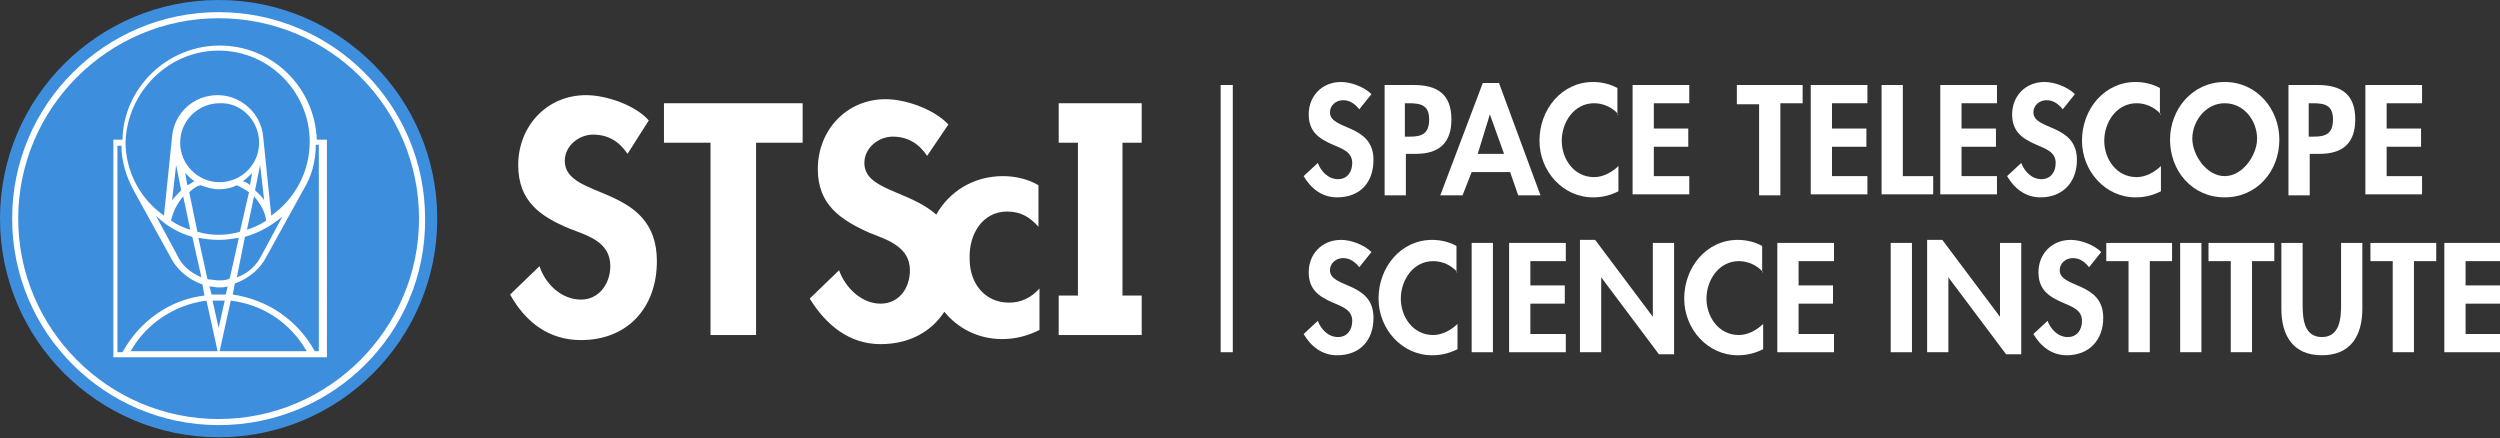
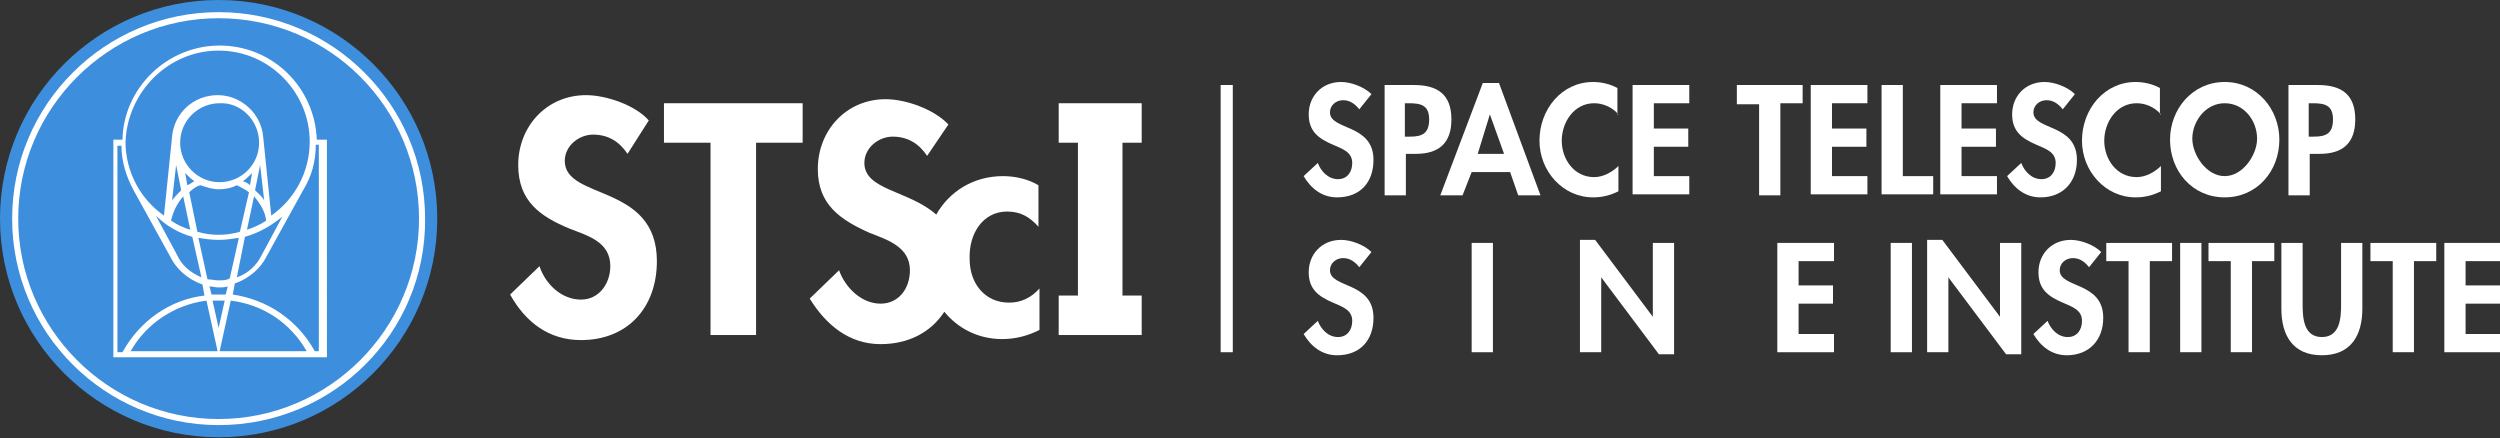
<svg xmlns="http://www.w3.org/2000/svg" version="1.1" id="Layer_1" x="0px" y="0px" width="247px" height="43.3px" viewBox="0 0 247 43.3" style="enable-background:new 0 0 247 43.3;" xml:space="preserve">
  <rect x="0" y="0" width="247" height="43.3" fill="#333333" stroke="none" />
  <style type="text/css">
	.st0{fill:#FFFFFF;}
	.st1{fill:#3E8EDE;}
</style>
  <g>
    <g>
      <g>
        <g>
          <g>
            <path class="st0" d="M62,15.2c-0.8-1.2-1.9-1.9-3.4-1.9c-1.4,0-2.8,1.1-2.8,2.6c0,3.9,9.1,2.2,9.1,9.9c0,4.6-2.9,7.8-7.5,7.8       c-3.2,0-5.5-1.8-7-4.5l2.9-2.8c0.6,1.8,2.2,3.3,4.1,3.3c1.8,0,2.9-1.6,2.9-3.3c0-2.4-2.2-3-4-3.7c-2.9-1.2-5.1-2.7-5.1-6.3       c0-3.8,2.8-6.9,6.7-6.9c2,0,4.9,1,6.2,2.5L62,15.2z" />
            <path class="st0" d="M74.7,33.1h-4.5v-19h-4.6v-3.9h13.7v3.9h-4.6V33.1z" />
            <polygon class="st0" points="110.9,29.2 112.8,29.2 112.8,33.1 104.6,33.1 104.6,29.2 106.5,29.2 106.5,14.1 104.6,14.1       104.6,10.2 112.8,10.2 112.8,14.1 110.9,14.1      " />
            <path class="st0" d="M99.5,20.9c1.3,0,2.2,0.5,3.1,1.5v-4.1c-1-0.6-2.3-0.9-3.5-0.9c-2.9,0-5.3,1.5-6.6,3.8       c-2.7-2.4-7.1-2.4-7.1-5.1c0-1.5,1.4-2.6,2.8-2.6c1.5,0,2.6,0.7,3.4,1.9l2.1-3.1c-1.4-1.5-4.2-2.5-6.2-2.5       c-3.9,0-6.7,3.1-6.7,6.9c0,3.5,2.2,5,5.1,6.3c1.8,0.7,4,1.4,4,3.7c0,1.8-1.1,3.3-2.9,3.3c-1.9,0-3.5-1.6-4.1-3.3l-2.9,2.8       c1.6,2.6,3.9,4.5,7,4.5c2.8,0,5-1.2,6.3-3.2c1.3,1.6,3.3,2.7,5.7,2.7c1.3,0,2.5-0.3,3.7-0.9v-4.1c-0.8,0.9-1.8,1.4-3,1.4       c-2.4,0-3.9-1.9-3.9-4.3C95.7,23.1,97.1,20.9,99.5,20.9z" />
          </g>
        </g>
        <g>
          <path class="st0" d="M134.3,10.8c-0.4-0.5-0.9-0.9-1.6-0.9c-0.7,0-1.3,0.5-1.3,1.2c0,1.8,4.3,1.1,4.3,4.7c0,2.2-1.3,3.7-3.6,3.7      c-1.5,0-2.6-0.9-3.3-2.1l1.4-1.3c0.3,0.8,1,1.6,2,1.6c0.9,0,1.4-0.7,1.4-1.6c0-1.1-1-1.4-1.9-1.8c-1.4-0.6-2.4-1.3-2.4-3      c0-1.8,1.3-3.2,3.2-3.2c1,0,2.3,0.5,3,1.2L134.3,10.8z" />
          <path class="st0" d="M138.9,19.3h-2.1V8.4h2.9c2.3,0,3.7,0.9,3.7,3.4c0,2.3-1.2,3.4-3.5,3.4h-1V19.3z M138.9,13.5h0.4      c1.2,0,1.9-0.3,1.9-1.7c0-1.4-0.8-1.6-2-1.6h-0.4V13.5z" />
          <path class="st0" d="M145.4,17l-0.9,2.3h-2.2l4.2-11.1h1.6l4.1,11.1H150l-0.8-2.3H145.4z M147.2,11.3L147.2,11.3l-1.2,3.9h2.6      L147.2,11.3z" />
          <path class="st0" d="M159.9,11.3c-0.6-0.7-1.5-1.1-2.4-1.1c-2,0-3.2,1.9-3.2,3.7c0,1.8,1.2,3.6,3.2,3.6c0.9,0,1.8-0.5,2.4-1.1      v2.5c-0.8,0.4-1.6,0.6-2.5,0.6c-3,0-5.3-2.6-5.3-5.6c0-3.1,2.2-5.8,5.3-5.8c0.8,0,1.7,0.2,2.4,0.6V11.3z" />
          <path class="st0" d="M163.4,10.3v2.4h3.4v1.8h-3.4v2.9h3.5v1.8h-5.6V8.4h5.6v1.8H163.4z" />
          <path class="st0" d="M175.9,19.3h-2.1v-9h-2.2V8.4h6.5v1.8h-2.2V19.3z" />
          <path class="st0" d="M181,10.3v2.4h3.4v1.8H181v2.9h3.5v1.8h-5.6V8.4h5.6v1.8H181z" />
          <path class="st0" d="M188,17.4h3v1.8h-5.1V8.4h2.1V17.4z" />
          <path class="st0" d="M193.8,10.3v2.4h3.4v1.8h-3.4v2.9h3.5v1.8h-5.6V8.4h5.6v1.8H193.8z" />
          <path class="st0" d="M203.8,10.8c-0.4-0.5-0.9-0.9-1.6-0.9c-0.7,0-1.3,0.5-1.3,1.2c0,1.8,4.3,1.1,4.3,4.7c0,2.2-1.4,3.7-3.6,3.7      c-1.5,0-2.6-0.9-3.3-2.1l1.4-1.3c0.3,0.8,1,1.6,2,1.6c0.9,0,1.4-0.7,1.4-1.6c0-1.1-1-1.4-1.9-1.8c-1.4-0.6-2.4-1.3-2.4-3      c0-1.8,1.3-3.2,3.2-3.2c1,0,2.3,0.5,3,1.2L203.8,10.8z" />
          <path class="st0" d="M213.5,11.3c-0.6-0.7-1.5-1.1-2.4-1.1c-2,0-3.2,1.9-3.2,3.7c0,1.8,1.2,3.6,3.2,3.6c0.9,0,1.8-0.5,2.4-1.1      v2.5c-0.8,0.4-1.6,0.6-2.5,0.6c-3,0-5.3-2.6-5.3-5.6c0-3.1,2.2-5.8,5.3-5.8c0.8,0,1.7,0.2,2.4,0.6V11.3z" />
          <path class="st0" d="M214.4,13.8c0-3,2.2-5.7,5.4-5.7c3.2,0,5.4,2.7,5.4,5.7c0,3.1-2.2,5.7-5.4,5.7      C216.6,19.5,214.4,16.9,214.4,13.8z M216.6,13.7c0,1.6,1.4,3.7,3.2,3.7c1.8,0,3.2-2.1,3.2-3.7c0-1.8-1.3-3.5-3.2-3.5      C217.9,10.2,216.6,12,216.6,13.7z" />
          <path class="st0" d="M228.2,19.3h-2.1V8.4h2.9c2.3,0,3.7,0.9,3.7,3.4c0,2.3-1.2,3.4-3.5,3.4h-1V19.3z M228.2,13.5h0.4      c1.2,0,1.9-0.3,1.9-1.7c0-1.4-0.8-1.6-2-1.6h-0.4V13.5z" />
-           <path class="st0" d="M235.8,10.3v2.4h3.4v1.8h-3.4v2.9h3.5v1.8h-5.6V8.4h5.6v1.8H235.8z" />
          <path class="st0" d="M134.3,26.4c-0.4-0.5-0.9-0.9-1.6-0.9c-0.7,0-1.3,0.5-1.3,1.2c0,1.8,4.3,1.1,4.3,4.7c0,2.2-1.3,3.7-3.6,3.7      c-1.5,0-2.6-0.9-3.3-2.1l1.4-1.3c0.3,0.8,1,1.6,2,1.6c0.9,0,1.4-0.7,1.4-1.6c0-1.1-1-1.4-1.9-1.8c-1.4-0.6-2.4-1.3-2.4-3      c0-1.8,1.3-3.2,3.2-3.2c1,0,2.3,0.5,3,1.2L134.3,26.4z" />
-           <path class="st0" d="M144,26.9c-0.6-0.7-1.5-1.1-2.4-1.1c-2,0-3.2,1.9-3.2,3.7c0,1.8,1.2,3.6,3.2,3.6c0.9,0,1.8-0.5,2.4-1.1v2.5      c-0.8,0.4-1.6,0.6-2.5,0.6c-3,0-5.3-2.6-5.3-5.6c0-3.1,2.2-5.8,5.3-5.8c0.8,0,1.7,0.2,2.4,0.6V26.9z" />
          <path class="st0" d="M147.5,34.8h-2.1V24h2.1V34.8z" />
-           <path class="st0" d="M151.2,25.8v2.4h3.4v1.8h-3.4V33h3.5v1.8h-5.6V24h5.6v1.8H151.2z" />
          <path class="st0" d="M156.1,23.7h1.5l5.7,7.6h0V24h2.1v11h-1.5l-5.7-7.6h0v7.4h-2.1V23.7z" />
-           <path class="st0" d="M174.2,26.9c-0.6-0.7-1.5-1.1-2.4-1.1c-2,0-3.2,1.9-3.2,3.7c0,1.8,1.2,3.6,3.2,3.6c0.9,0,1.8-0.5,2.4-1.1      v2.5c-0.8,0.4-1.6,0.6-2.5,0.6c-3,0-5.3-2.6-5.3-5.6c0-3.1,2.2-5.8,5.3-5.8c0.8,0,1.7,0.2,2.4,0.6V26.9z" />
          <path class="st0" d="M177.7,25.8v2.4h3.4v1.8h-3.4V33h3.5v1.8h-5.6V24h5.6v1.8H177.7z" />
          <path class="st0" d="M188.9,34.8h-2.1V24h2.1V34.8z" />
          <path class="st0" d="M190.4,23.7h1.5l5.7,7.6h0V24h2.1v11h-1.5l-5.7-7.6h0v7.4h-2.1V23.7z" />
          <path class="st0" d="M206.4,26.4c-0.4-0.5-0.9-0.9-1.6-0.9c-0.7,0-1.3,0.5-1.3,1.2c0,1.8,4.3,1.1,4.3,4.7c0,2.2-1.4,3.7-3.6,3.7      c-1.5,0-2.6-0.9-3.3-2.1l1.4-1.3c0.3,0.8,1,1.6,2,1.6c0.9,0,1.4-0.7,1.4-1.6c0-1.1-1-1.4-1.9-1.8c-1.4-0.6-2.4-1.3-2.4-3      c0-1.8,1.3-3.2,3.2-3.2c1,0,2.3,0.5,3,1.2L206.4,26.4z" />
          <path class="st0" d="M212.4,34.8h-2.1v-9h-2.2V24h6.5v1.8h-2.2V34.8z" />
          <path class="st0" d="M217.5,34.8h-2.1V24h2.1V34.8z" />
          <path class="st0" d="M222.5,34.8h-2.1v-9h-2.2V24h6.5v1.8h-2.2V34.8z" />
          <path class="st0" d="M225.4,24h2.1v6.1c0,1.3,0.1,3.2,1.9,3.2c1.8,0,1.9-1.9,1.9-3.2V24h2.1v6.5c0,2.6-1.1,4.6-4,4.6      c-2.9,0-4-2-4-4.6V24z" />
          <path class="st0" d="M238.5,34.8h-2.1v-9h-2.2V24h6.5v1.8h-2.2V34.8z" />
          <path class="st0" d="M243.6,25.8v2.4h3.4v1.8h-3.4V33h3.5v1.8h-5.6V24h5.6v1.8H243.6z" />
        </g>
        <rect x="120.6" y="8.4" class="st0" width="1.2" height="26.4" />
      </g>
    </g>
    <g>
      <g>
        <circle class="st1" cx="21.6" cy="21.6" r="21.6" />
        <path class="st0" d="M21.6,42C10.4,42,1.2,32.9,1.2,21.6c0-11.3,9.2-20.4,20.4-20.4c11.3,0,20.4,9.2,20.4,20.4     C42.1,32.9,32.9,42,21.6,42z M21.6,1.8c-10.9,0-19.8,8.9-19.8,19.8c0,10.9,8.9,19.8,19.8,19.8c10.9,0,19.8-8.9,19.8-19.8     C41.4,10.7,32.6,1.8,21.6,1.8z" />
        <path class="st0" d="M31.3,13.8c-0.2-5.2-4.4-9.3-9.6-9.3c-5.2,0-9.5,4.2-9.6,9.3h-0.9v21.5h21.1V13.8H31.3z M21.6,5     c5,0,9,4.1,9,9c0,3-1.5,5.7-3.8,7.3l-0.8-7.8h0c-0.2-2.3-2.2-4.1-4.5-4.1c-2.4,0-4.3,1.8-4.5,4.1h0l-0.8,7.8     c-2.3-1.6-3.8-4.3-3.8-7.3C12.6,9.1,16.6,5,21.6,5z M21.6,32.4L21,29.7c0.2,0,0.4,0,0.6,0c0.2,0,0.4,0,0.6,0L21.6,32.4z      M22.8,29.7c3.2,0.4,5.9,2.2,7.5,5h-8.6L22.8,29.7z M21.5,34.7h-8.6c1.6-2.8,4.4-4.6,7.5-5L21.5,34.7z M21.6,29.1     c-0.2,0-0.5,0-0.7,0l-0.2-0.8c0.3,0,0.6,0.1,0.9,0.1c0,0,0,0,0,0c0.3,0,0.6,0,0.9-0.1l-0.2,0.8C22.1,29.1,21.9,29.1,21.6,29.1z      M21.6,27.7C21.6,27.7,21.6,27.7,21.6,27.7c-0.4,0-0.7-0.1-1.1-0.1l-0.9-4.1c0.6,0.1,1.3,0.2,2,0.2c0.7,0,1.3-0.1,2-0.2l-0.9,4     C22.4,27.7,22,27.7,21.6,27.7z M17.4,16.3l0.5,2.5c-0.3,0.3-0.6,0.6-0.9,1L17.4,16.3z M18.3,17.1c0.3,0.3,0.6,0.6,0.9,0.8     c-0.2,0.1-0.4,0.3-0.7,0.4L18.3,17.1z M19.8,18.3c0.6,0.2,1.2,0.4,1.8,0.4c0.6,0,1.2-0.1,1.8-0.4c0.4,0.2,0.8,0.4,1.2,0.7     l-0.9,3.9c-0.7,0.2-1.4,0.3-2.1,0.3c-0.7,0-1.4-0.1-2.1-0.3L18.7,19C19,18.7,19.4,18.4,19.8,18.3z M26.1,19.8     c-0.2-0.4-0.6-0.7-0.9-1l0.5-2.5L26.1,19.8z M24.7,18.3c-0.2-0.2-0.4-0.3-0.7-0.4c0.3-0.2,0.6-0.5,0.9-0.8L24.7,18.3z M25.1,19.4     c0.6,0.7,1.1,1.5,1.2,2.4c-0.6,0.4-1.3,0.7-1.9,0.9L25.1,19.4z M25.6,14.1c0,2.2-1.8,3.9-3.9,3.9c-2.2,0-3.9-1.8-3.9-3.9     c0-2.2,1.8-3.9,3.9-3.9C23.8,10.1,25.6,11.9,25.6,14.1z M18.1,19.4l0.7,3.3c-0.7-0.2-1.3-0.5-1.9-0.9     C17.1,20.9,17.5,20.1,18.1,19.4z M19,23.4l0.9,4c-1.2-0.5-2-1.3-2.4-2.2l-2.1-3.9C16.4,22.3,17.6,23,19,23.4z M24.2,23.4     c1.4-0.4,2.6-1.1,3.7-2l-2.1,3.9c-0.4,0.8-1.2,1.7-2.4,2.1L24.2,23.4z M11.7,14.4H12c0,1.6,0.5,3.1,1.2,4.4l0,0l3.7,6.7     c0.5,1,1.6,2.1,3.1,2.6l0.2,1.1c-3.4,0.4-6.4,2.5-8.1,5.6h-0.5V14.4z M31.6,34.7h-0.5c-1.7-3.1-4.7-5.1-8.1-5.6l0.2-1.1     c1.5-0.5,2.6-1.6,3.1-2.6l3.7-6.7l0,0c0.8-1.3,1.2-2.8,1.2-4.4h0.3V34.7z" />
      </g>
    </g>
  </g>
</svg>